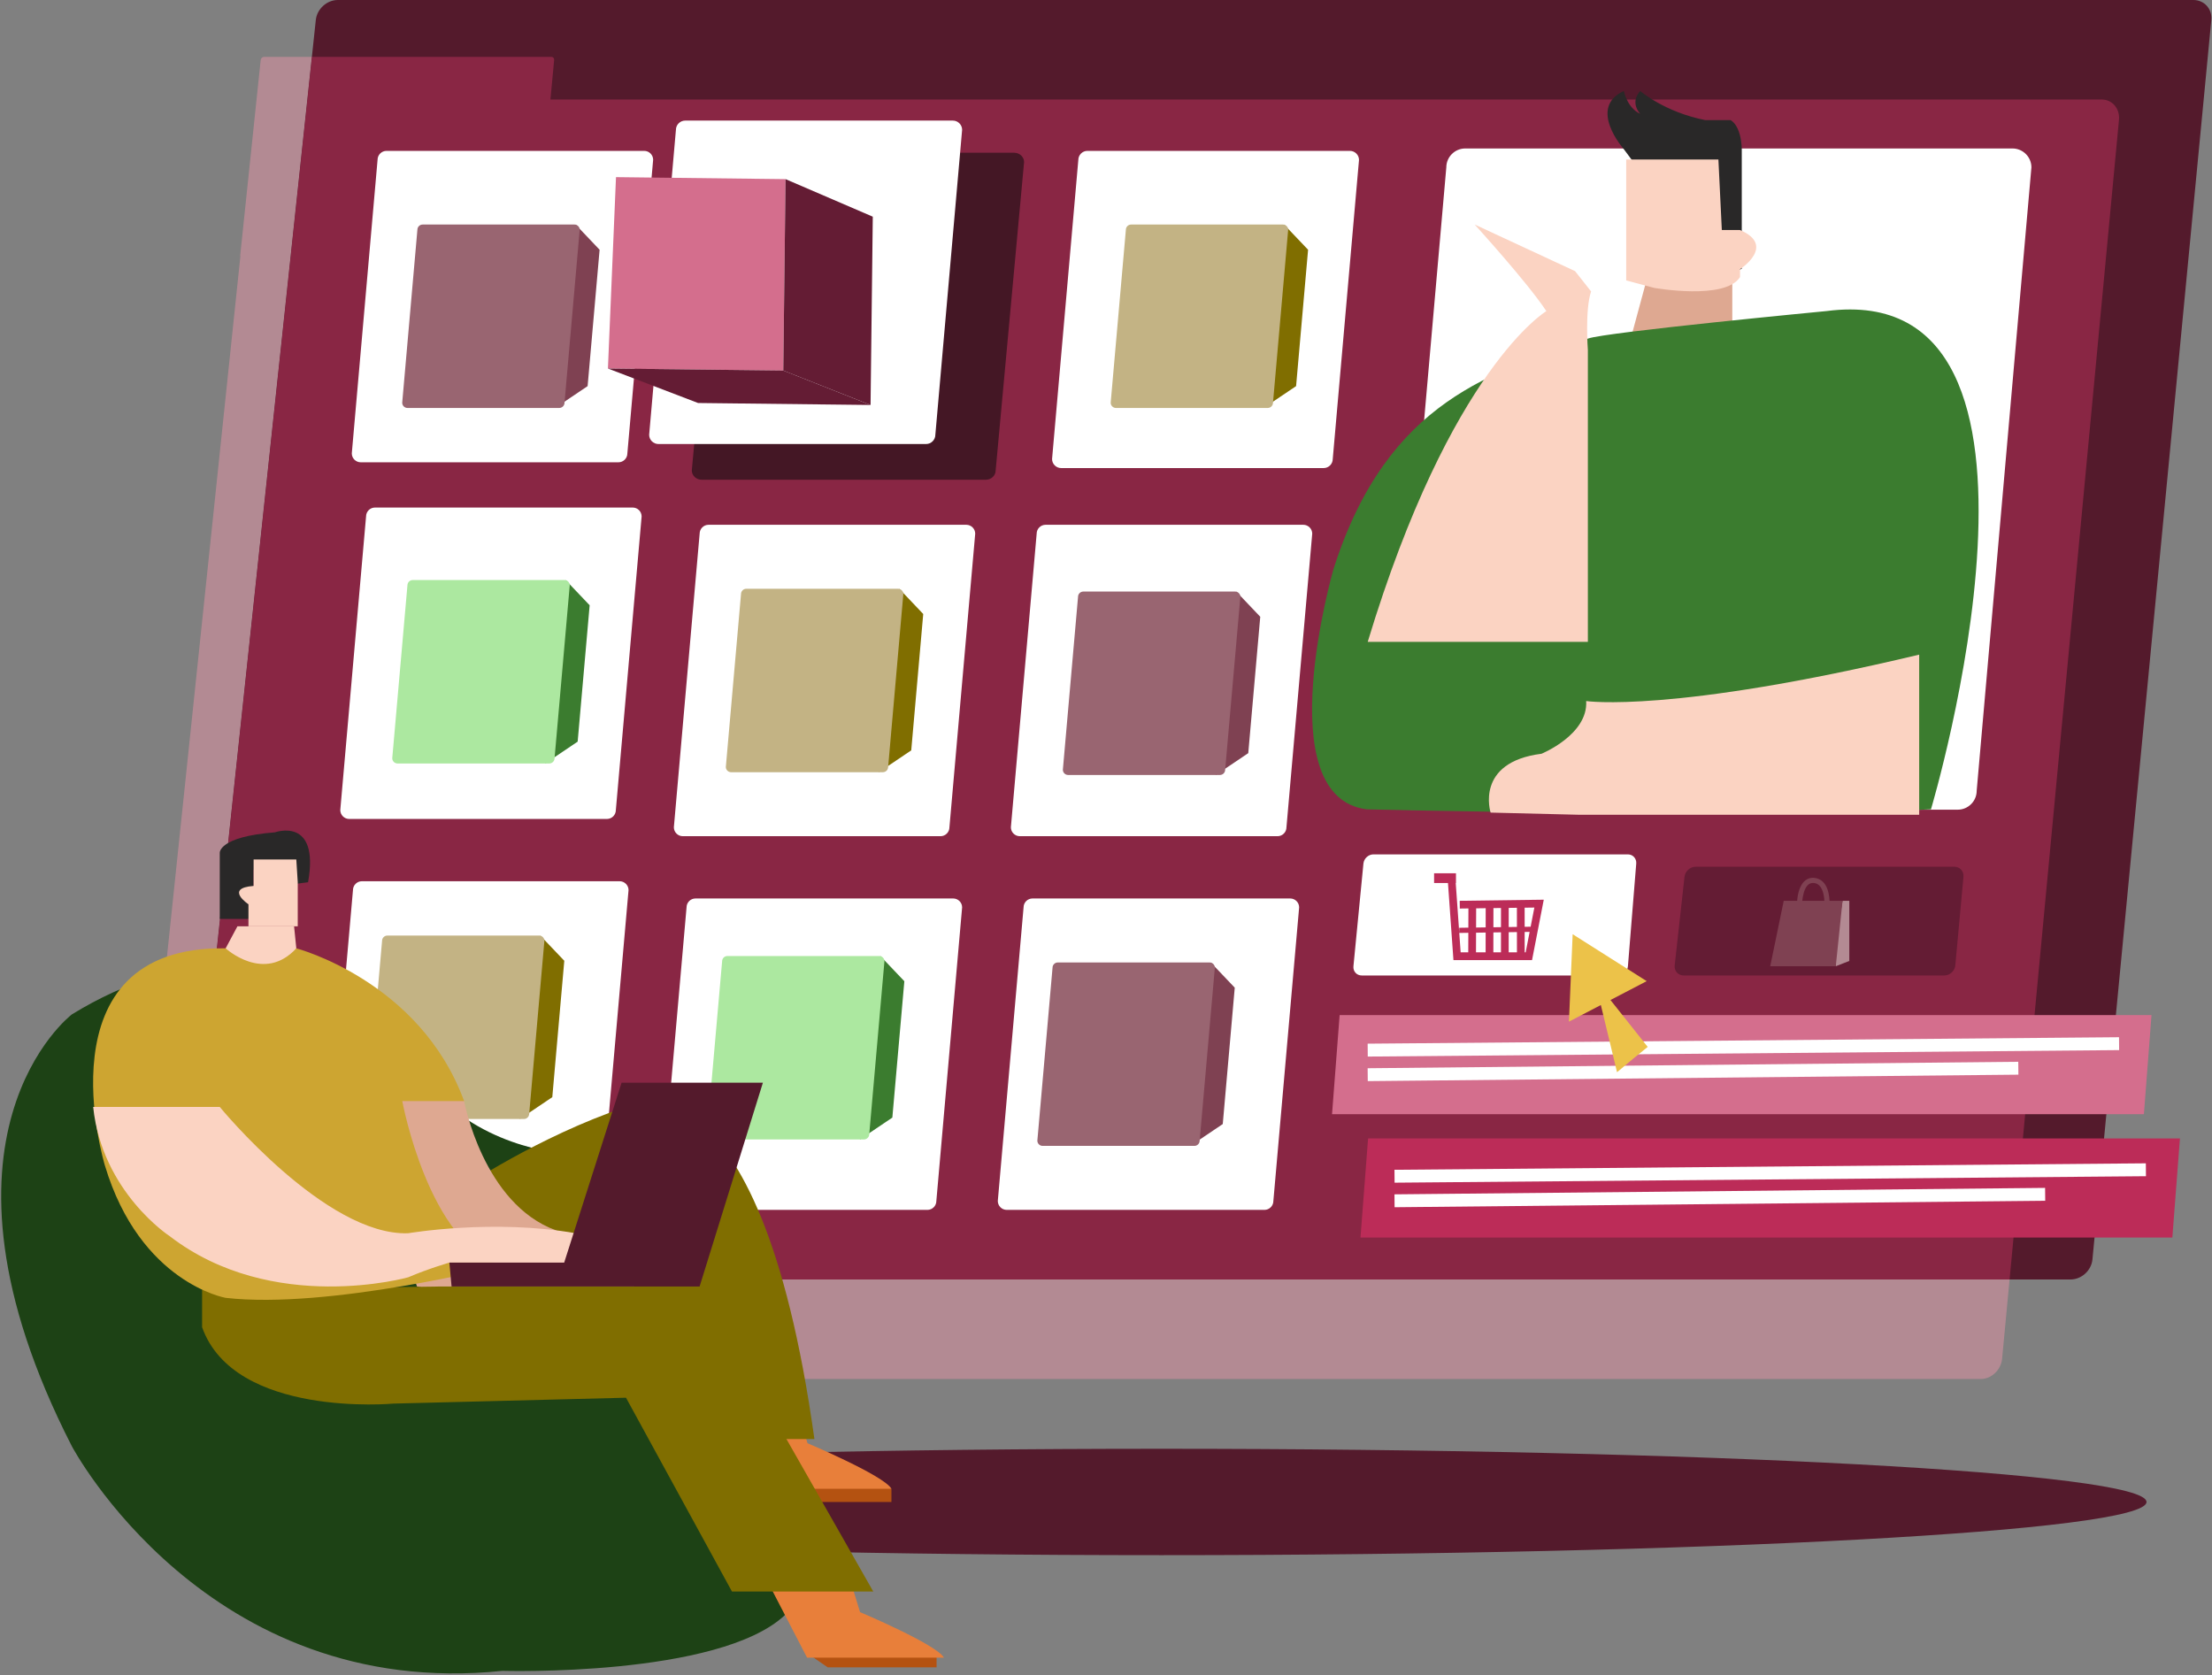
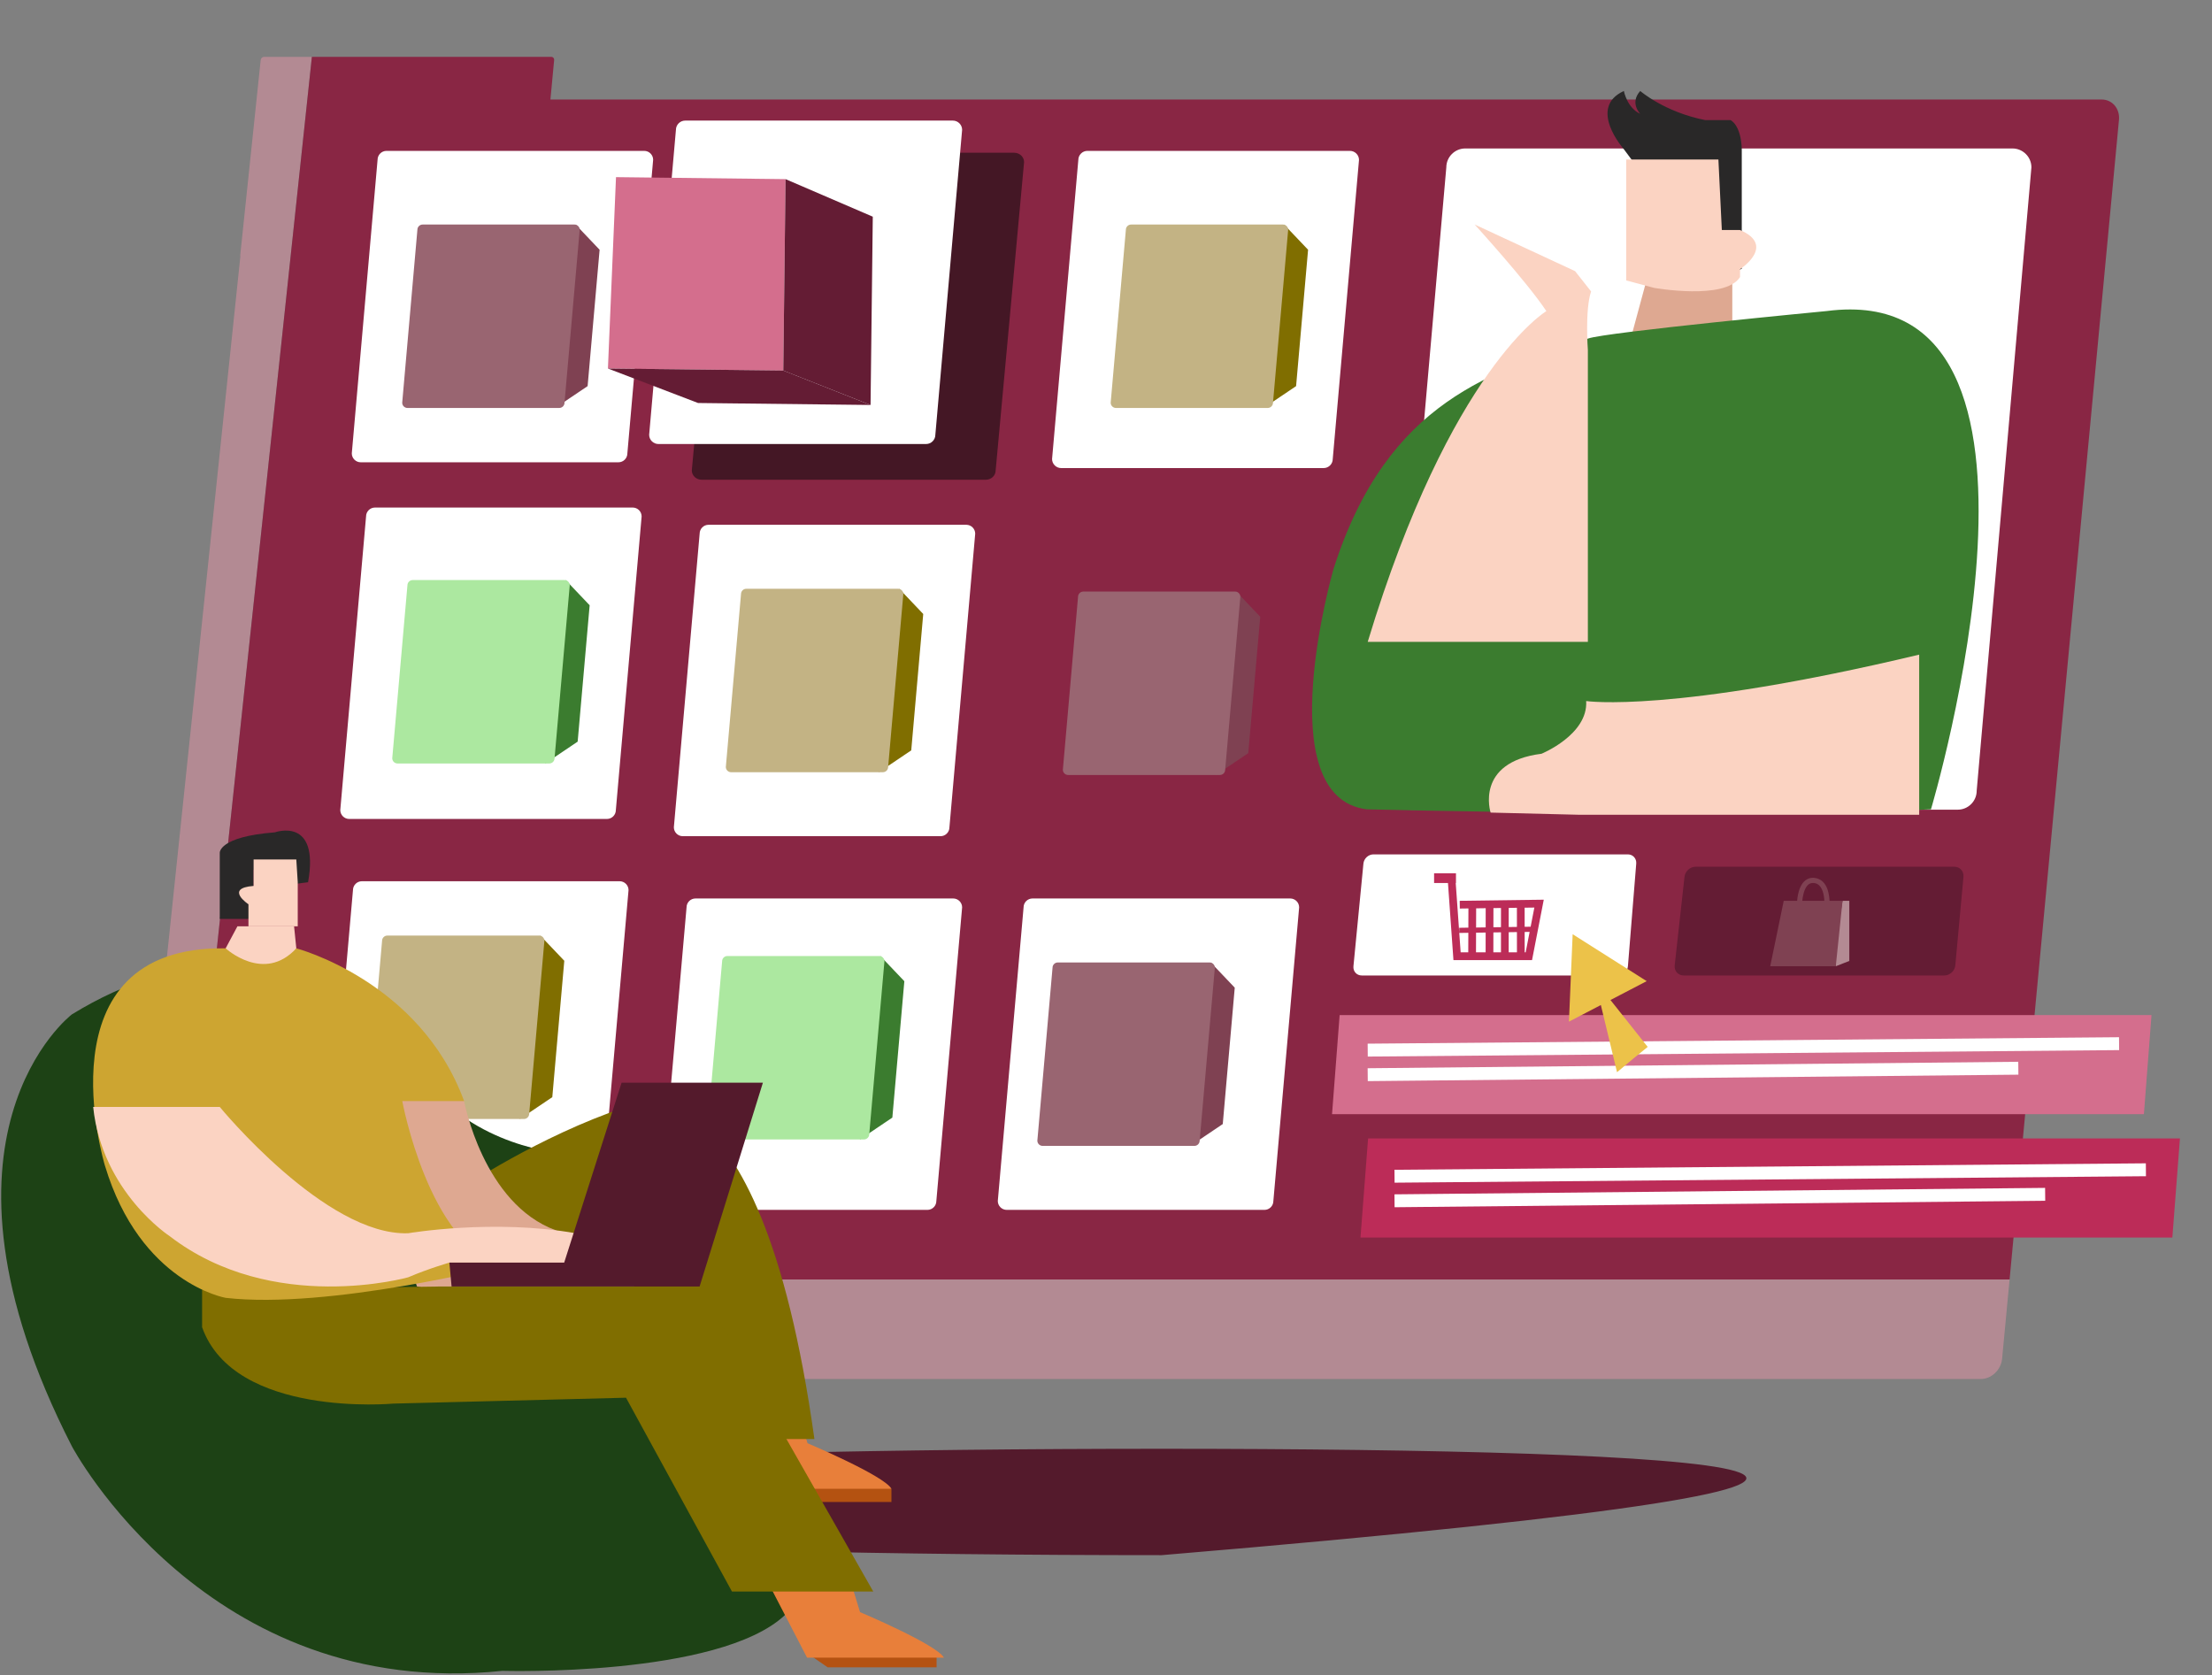
<svg xmlns="http://www.w3.org/2000/svg" width="614" height="465" viewBox="0 0 614 465" fill="none">
  <rect x="0" y="0" width="614" height="465" fill="#808080" stroke="none" />
  <g clip-path="url(#clip0_37_605)">
-     <path d="M49.02 416.894C49.02 425.049 171.426 431.659 322.422 431.659C473.417 431.659 595.823 425.049 595.823 416.894C595.823 408.741 473.417 402.13 322.422 402.13C171.426 402.13 49.02 408.741 49.02 416.894Z" fill="#541A2C" />
-     <path d="M574.737 355.138H55.947C52.899 355.138 50.671 352.642 50.996 349.593L87.662 5.544C87.987 2.495 90.729 0 93.755 0H608.84C611.866 0 614.103 2.495 613.811 5.544L580.811 349.593C580.518 352.642 577.786 355.138 574.737 355.138Z" fill="#541A2C" />
+     <path d="M49.02 416.894C49.02 425.049 171.426 431.659 322.422 431.659C595.823 408.741 473.417 402.13 322.422 402.13C171.426 402.13 49.02 408.741 49.02 416.894Z" fill="#541A2C" />
    <path d="M549.848 382.759H39.422C36.472 382.759 34.326 380.223 34.651 377.123L66.723 71.152C66.689 71.043 66.675 70.923 66.688 70.798L72.362 16.671C72.413 16.183 72.832 15.784 73.292 15.784H86.571L50.996 349.593C50.671 352.642 52.899 355.138 55.947 355.138H557.814L555.74 377.123C555.448 380.223 552.796 382.759 549.848 382.759Z" fill="#B38A93" />
    <path d="M557.814 355.138H55.947C52.899 355.138 50.671 352.642 50.996 349.593L86.571 15.784H153.064C153.525 15.784 153.864 16.183 153.818 16.671L152.785 27.622H583.388C586.316 27.622 588.472 30.158 588.179 33.258L557.814 355.138Z" fill="#892644" />
    <path d="M543.426 224.737H391.527C388.636 224.737 386.272 222.378 386.272 219.494L401.464 46.452C401.464 43.568 403.829 41.209 406.72 41.209H558.618C561.509 41.209 563.874 43.568 563.874 46.452L548.682 219.494C548.682 222.378 546.316 224.737 543.426 224.737Z" fill="white" />
    <path d="M273.642 133.161H194.758C193.257 133.161 192.028 131.994 192.028 130.568L199.919 44.992C199.919 43.566 201.147 42.399 202.648 42.399H281.532C283.033 42.399 284.262 43.566 284.262 44.992L276.372 130.568C276.372 131.994 275.144 133.161 273.642 133.161Z" fill="#441725" />
    <path d="M171.667 128.316H100.126C98.765 128.316 97.65 127.205 97.65 125.847L104.805 44.348C104.805 42.989 105.919 41.878 107.281 41.878H178.822C180.183 41.878 181.298 42.989 181.298 44.348L174.142 125.847C174.142 127.205 173.028 128.316 171.667 128.316Z" fill="white" />
    <path d="M168.47 227.315H96.93C95.568 227.315 94.454 226.203 94.454 224.845L101.61 143.346C101.61 141.987 102.723 140.876 104.085 140.876H175.626C176.988 140.876 178.101 141.987 178.101 143.346L170.946 224.845C170.946 226.203 169.832 227.315 168.47 227.315Z" fill="white" />
    <path d="M261.065 232.099H189.524C188.162 232.099 187.048 230.988 187.048 229.629L194.203 148.131C194.203 146.773 195.317 145.661 196.678 145.661H268.22C269.581 145.661 270.695 146.773 270.695 148.131L263.54 229.629C263.54 230.988 262.426 232.099 261.065 232.099Z" fill="white" />
-     <path d="M354.614 232.099H283.073C281.712 232.099 280.598 230.988 280.598 229.629L287.754 148.131C287.754 146.773 288.867 145.661 290.229 145.661H361.77C363.131 145.661 364.245 146.773 364.245 148.131L357.09 229.629C357.09 230.988 355.976 232.099 354.614 232.099Z" fill="white" />
    <path d="M164.838 331.038H93.297C91.936 331.038 90.821 329.926 90.821 328.567L97.976 247.069C97.976 245.711 99.09 244.599 100.451 244.599H171.993C173.355 244.599 174.468 245.711 174.468 247.069L167.313 328.567C167.313 329.926 166.199 331.038 164.838 331.038Z" fill="white" />
    <path d="M257.432 335.822H185.891C184.53 335.822 183.416 334.711 183.416 333.353L190.571 251.853C190.571 250.495 191.685 249.384 193.046 249.384H264.588C265.949 249.384 267.063 250.495 267.063 251.853L259.908 333.353C259.908 334.711 258.793 335.822 257.432 335.822Z" fill="white" />
    <path d="M350.982 335.822H279.441C278.079 335.822 276.966 334.711 276.966 333.353L284.121 251.853C284.121 250.495 285.235 249.384 286.597 249.384H358.137C359.499 249.384 360.612 250.495 360.612 251.853L353.457 333.353C353.457 334.711 352.344 335.822 350.982 335.822Z" fill="white" />
    <path d="M367.419 129.919H294.552C293.165 129.919 292.03 128.786 292.03 127.403L299.318 44.394C299.318 43.01 300.453 41.878 301.839 41.878H374.707C376.093 41.878 377.228 43.01 377.228 44.394L369.94 127.403C369.94 128.786 368.806 129.919 367.419 129.919Z" fill="white" />
    <path d="M257.061 123.243H182.763C181.348 123.243 180.191 122.089 180.191 120.678L187.622 36.038C187.622 34.628 188.78 33.473 190.194 33.473H264.492C265.907 33.473 267.063 34.628 267.063 36.038L259.632 120.678C259.632 122.089 258.475 123.243 257.061 123.243Z" fill="white" />
    <path d="M451.456 98.413L457.665 75.456L480.846 73.662V95.676L451.456 98.413Z" fill="#DEA891" />
    <path d="M440.835 93.962C415.123 103.388 385.238 110.406 370.132 158.004C370.132 158.004 351.89 221.282 379.393 224.641C379.393 224.641 479.394 227.162 535.99 224.641C535.99 224.641 580.155 76.864 507.071 86.334C507.071 86.334 445.623 92.206 440.835 93.962Z" fill="#3B7C2F" />
    <path d="M532.719 181.705V226.147H438.202L413.756 225.546C413.756 225.546 409.268 211.566 427.885 209.215C427.885 209.215 440.849 203.925 440.287 194.587C440.287 194.587 463.913 198.119 532.719 181.705Z" fill="#FBD3C2" />
    <path d="M379.644 178.163H440.754V97.101C440.754 97.101 439.909 86.099 441.647 80.892L437.197 75.254L409.321 62.309C409.321 62.309 423.92 78.307 429.231 86.356C429.231 86.356 402.677 102.139 379.644 178.163Z" fill="#FBD3C2" />
    <path d="M450.748 41.42C450.748 41.42 440.534 29.919 450.748 25.253C450.748 25.253 451.619 29.919 455.291 31.586C455.291 31.586 452.281 28.588 455.291 25.253C455.291 25.253 461.975 31.088 473.344 33.339H480.355C480.355 33.339 483.262 34.586 483.475 41.42V74.587L477.343 77.267L450.748 41.42Z" fill="#292828" />
    <path d="M451.397 44.274V77.835L459.14 79.903C459.14 79.903 478.877 83.425 482.995 76.9V74.717C482.995 74.717 493.109 68.193 482.995 63.846H477.94L476.99 44.274H451.397Z" fill="#FBD3C2" />
    <path d="M449.115 270.758H377.988C376.578 270.758 375.546 269.615 375.684 268.205L378.455 239.698C378.591 238.289 379.837 237.145 381.237 237.145H451.855C453.254 237.145 454.296 238.289 454.182 239.698L451.873 268.205C451.76 269.615 450.524 270.758 449.115 270.758Z" fill="white" />
    <path d="M539.678 270.758H467.357C465.805 270.758 464.686 269.499 464.858 267.946L467.576 243.383C467.748 241.83 469.137 240.572 470.678 240.572H542.482C544.023 240.572 545.156 241.83 545.012 243.383L542.748 267.946C542.604 269.499 541.23 270.758 539.678 270.758Z" fill="#641C34" />
    <path d="M218.048 49.721L170.988 49.167L168.747 102.279L217.42 102.852L218.048 49.721Z" fill="#D46E8D" />
    <path d="M242.265 60.145L218.048 49.721L217.42 102.852L241.646 112.406L242.265 60.145Z" fill="#641C34" />
    <path d="M193.769 111.859L168.747 102.287L217.422 102.842L241.647 112.406L193.769 111.859Z" fill="#641C34" />
    <path d="M159.781 62.324L166.437 69.321L163.109 107.173L154.109 113.235L159.781 62.324Z" fill="#7F4152" />
    <path d="M155.238 113.235H113.101C112.3 113.235 111.644 112.581 111.644 111.781L115.859 63.779C115.859 62.979 116.514 62.324 117.316 62.324H159.453C160.255 62.324 160.911 62.979 160.911 63.779L156.697 111.781C156.697 112.581 156.04 113.235 155.238 113.235Z" fill="#996571" />
    <path d="M356.437 62.324L363.093 69.321L359.766 107.173L350.766 113.235L356.437 62.324Z" fill="#806E00" />
    <path d="M351.896 113.235H309.759C308.957 113.235 308.3 112.581 308.3 111.781L312.515 63.779C312.515 62.979 313.171 62.324 313.973 62.324H356.109C356.911 62.324 357.567 62.979 357.567 63.779L353.353 111.781C353.353 112.581 352.697 113.235 351.896 113.235Z" fill="#C3B384" />
    <path d="M157.018 161.003L163.674 167.999L160.347 205.851L151.347 211.914L157.018 161.003Z" fill="#3B7C2F" />
    <path d="M152.476 211.914H110.339C109.538 211.914 108.881 211.259 108.881 210.459L113.096 162.457C113.096 161.657 113.751 161.003 114.554 161.003H156.69C157.492 161.003 158.148 161.657 158.148 162.457L153.934 210.459C153.934 211.259 153.278 211.914 152.476 211.914Z" fill="#ACE8A0" />
    <path d="M249.613 163.424L256.268 170.421L252.941 208.274L243.941 214.336L249.613 163.424Z" fill="#806E00" />
    <path d="M245.07 214.336H202.934C202.131 214.336 201.475 213.681 201.475 212.881L205.69 164.879C205.69 164.079 206.346 163.424 207.148 163.424H249.285C250.086 163.424 250.743 164.079 250.743 164.879L246.528 212.881C246.528 213.681 245.872 214.336 245.07 214.336Z" fill="#C3B384" />
    <path d="M343.163 164.196L349.818 171.192L346.49 209.045L337.491 215.107L343.163 164.196Z" fill="#7F4152" />
    <path d="M338.621 215.107H296.484C295.681 215.107 295.026 214.452 295.026 213.653L299.24 165.651C299.24 164.851 299.896 164.196 300.698 164.196H342.835C343.637 164.196 344.293 164.851 344.293 165.651L340.078 213.653C340.078 214.452 339.422 215.107 338.621 215.107Z" fill="#996571" />
    <path d="M149.979 259.681L156.634 266.676L153.306 304.529L144.307 310.592L149.979 259.681Z" fill="#806E00" />
    <path d="M145.437 310.592H103.3C102.498 310.592 101.842 309.937 101.842 309.137L106.056 261.135C106.056 260.335 106.712 259.681 107.514 259.681H149.651C150.453 259.681 151.109 260.335 151.109 261.135L146.894 309.137C146.894 309.937 146.239 310.592 145.437 310.592Z" fill="#C3B384" />
    <path d="M244.369 265.355L251.024 272.351L247.695 310.204L238.696 316.266L244.369 265.355Z" fill="#3B7C2F" />
    <path d="M239.826 316.266H197.689C196.887 316.266 196.23 315.612 196.23 314.811L200.445 266.809C200.445 266.009 201.102 265.355 201.903 265.355H244.04C244.842 265.355 245.499 266.009 245.499 266.809L241.284 314.811C241.284 315.612 240.627 316.266 239.826 316.266Z" fill="#ACE8A0" />
    <path d="M336.083 267.147L342.738 274.144L339.411 311.996L330.411 318.059L336.083 267.147Z" fill="#7F4152" />
    <path d="M331.541 318.059H289.404C288.602 318.059 287.945 317.404 287.945 316.604L292.16 268.603C292.16 267.802 292.817 267.147 293.618 267.147H335.755C336.557 267.147 337.213 267.802 337.213 268.603L332.998 316.604C332.998 317.404 332.342 318.059 331.541 318.059Z" fill="#996571" />
    <path d="M405.051 258.236L425.274 257.932L405.051 258.236Z" fill="white" />
    <path fill-rule="evenodd" clip-rule="evenodd" d="M401.924 245.086L403.442 266.485H425.259L428.514 249.723L405.181 250.032L405.21 252.18L407.599 252.148L407.58 257.482L405.041 257.52L405.062 258.952L407.575 258.914L407.556 264.337H405.442L404.076 245.086H404.145V242.389H398.071V245.086H401.924ZM409.746 252.12L409.727 257.45L412.387 257.41L412.397 252.085L409.746 252.12ZM414.544 252.056L414.533 257.377L416.636 257.346L416.639 252.028L414.544 252.056ZM414.53 258.809L416.635 258.778L416.633 264.337H414.52L414.53 258.809ZM418.786 252L418.783 257.313L421.063 257.279L421.058 251.97L418.786 252ZM418.782 258.746L421.064 258.711L421.07 264.337H418.78L418.782 258.746ZM423.205 251.941L423.21 257.247L424.871 257.222L425.904 251.906L423.205 251.941ZM423.211 258.679L424.592 258.658L423.489 264.337H423.216L423.211 258.679ZM409.722 258.882L412.384 258.842L412.374 264.337H409.703L409.722 258.882Z" fill="#BC2C58" />
    <path d="M509.572 268.195L513.323 266.723V250.037H511.447L509.572 261.654V268.195Z" fill="#B38A93" />
    <path d="M509.571 268.195H491.371L495.122 250.037H511.447L509.571 268.195Z" fill="#7F4152" />
    <path d="M500.196 251.495L500.196 251.445C500.194 251.13 500.224 249.402 500.674 247.838C500.896 247.057 501.225 246.325 501.647 245.838C501.857 245.593 502.086 245.407 502.339 245.28C502.594 245.154 502.876 245.081 503.227 245.08C503.3 245.08 503.376 245.084 503.455 245.091C504.119 245.153 504.578 245.39 504.969 245.755C505.551 246.299 505.94 247.201 506.153 248.15C506.37 249.096 506.419 250.069 506.418 250.709C506.418 250.942 506.412 251.13 506.406 251.259L506.398 251.405L506.395 251.449L507.821 251.568C507.823 251.552 507.849 251.224 507.849 250.709C507.846 249.761 507.765 248.188 507.221 246.725C506.946 245.994 506.55 245.283 505.954 244.716C505.36 244.148 504.551 243.746 503.581 243.664C503.462 243.654 503.344 243.648 503.227 243.648C502.667 243.647 502.149 243.774 501.7 243.999C500.909 244.396 500.354 245.063 499.956 245.792C499.359 246.892 499.079 248.171 498.925 249.247C498.776 250.322 498.765 251.192 498.765 251.445V251.521L500.196 251.495Z" fill="#7F4152" />
    <path d="M602.994 343.49H377.639L379.748 315.99H605.103L602.994 343.49Z" fill="#BC2C58" />
    <path d="M595.099 309.257H369.743L371.852 281.757H597.207L595.099 309.257Z" fill="#D46E8D" />
    <path d="M379.659 293.266L588.222 291.473L588.191 287.894L379.628 289.686" fill="white" />
    <path d="M379.661 300.082L560.26 298.29L560.224 294.71L379.625 296.503" fill="white" />
    <path d="M387.105 328.269L595.667 326.476L595.637 322.897L387.074 324.69" fill="white" />
    <path d="M387.107 335.086L567.706 333.293L567.671 329.714L387.072 331.506" fill="white" />
    <path d="M451.491 283.186L447.029 277.569L457.085 272.329L446.81 265.817L436.534 259.304L436.019 271.439L435.504 283.574L444.359 278.959L446.018 285.845L448.851 297.605L453.369 293.827L457.363 290.58L451.491 283.186Z" fill="#ECC249" />
    <path d="M155.992 320.088C155.992 320.088 131.478 318.457 117.383 299.095C117.383 299.095 81.837 243.66 19.939 281.566C19.939 281.566 -24.186 315.196 19.939 401.409C19.939 401.409 57.381 472.283 139.446 463.772C139.446 463.772 199.495 465.549 217.889 448.281C217.889 448.281 211.762 337.207 155.992 320.088Z" fill="#1D4215" />
    <path d="M259.976 462.797H229.744L224.832 459.405L250.529 457.141L259.976 459.405V462.797Z" fill="#B45211" />
    <path d="M235.866 438.093L238.726 447.468C238.726 447.468 259.972 456.436 262.015 460.105H224.019L211.762 436.462L235.866 438.093Z" fill="#E87F3A" />
    <path d="M247.441 416.894H214.757L209.444 413.228L237.228 410.782L247.441 413.228V416.894Z" fill="#B45211" />
    <path d="M221.292 391.217L224.153 400.591C224.153 400.591 245.397 409.559 247.441 413.228H209.444L197.188 389.584L221.292 391.217Z" fill="#E87F3A" />
    <path d="M128.005 329.94C128.005 329.94 149.249 315.468 173.765 307.246C173.765 307.246 210.536 288.089 226.061 399.422H207.266L177.031 366.762L145.164 370.834L128.005 329.94Z" fill="#806E00" />
    <path d="M128.824 305.619C128.824 305.619 134.104 334.189 154.343 341.507L172.13 351.272L178.667 360.79H153.745H132.907L115.747 357.084L100.223 312.005V299.095L128.824 305.619Z" fill="#DEA891" />
    <path d="M122.286 357.084H194.192L242.404 441.761H203.182L173.765 387.956L109.21 389.589C109.21 389.589 65.087 393.662 56.098 368.389V357.955L122.286 357.084Z" fill="#806E00" />
    <path d="M82.247 263.224L81.631 257.111H65.904L62.635 263.224V273.008L79.386 278.51L82.247 263.224Z" fill="#FBD3C2" />
    <path d="M82.247 263.224C82.247 263.224 116.566 272.194 128.824 305.619H111.662C111.662 305.619 119.017 345.563 139.446 351.272C139.446 351.272 91.236 363.498 62.635 360.237C62.635 360.237 38.938 356.161 29.131 323.552C29.131 323.552 10.338 262.409 62.635 263.224C62.635 263.224 73.261 273.008 82.247 263.224Z" fill="#CDA531" />
    <path d="M61.001 307.246C61.001 307.246 90.415 343.12 113.298 342.304C113.298 342.304 136.991 338.258 159.874 342.32L165.595 350.456H124.737C124.737 350.456 119.02 352.088 113.299 354.534C113.299 354.534 75.705 365.129 47.107 343.119C47.107 343.119 28.317 330.889 25.864 307.246H61.001Z" fill="#FBD3C2" />
    <path d="M211.762 300.521L194.193 357.084H125.35L124.737 350.456H156.605L172.539 300.521H211.762Z" fill="#541A2C" />
    <path d="M79.183 241.621C79.183 241.621 74.89 241.826 70.395 241.42V245.902L68.966 255.072H61.001V236.729C61.001 236.729 60.59 232.245 76.322 231.023C76.322 231.023 88.783 226.539 85.514 244.882L80.612 245.492L79.183 241.621Z" fill="#292828" />
    <path d="M82.646 244.882V257.111H68.967V250.994C68.967 250.994 62.225 246.513 70.395 245.902V238.564H82.247L82.646 244.882Z" fill="#FBD3C2" />
  </g>
  <defs>
    <clipPath id="clip0_37_605">
      <rect width="614" height="465" fill="white" transform="translate(0 0)" />
    </clipPath>
  </defs>
</svg>